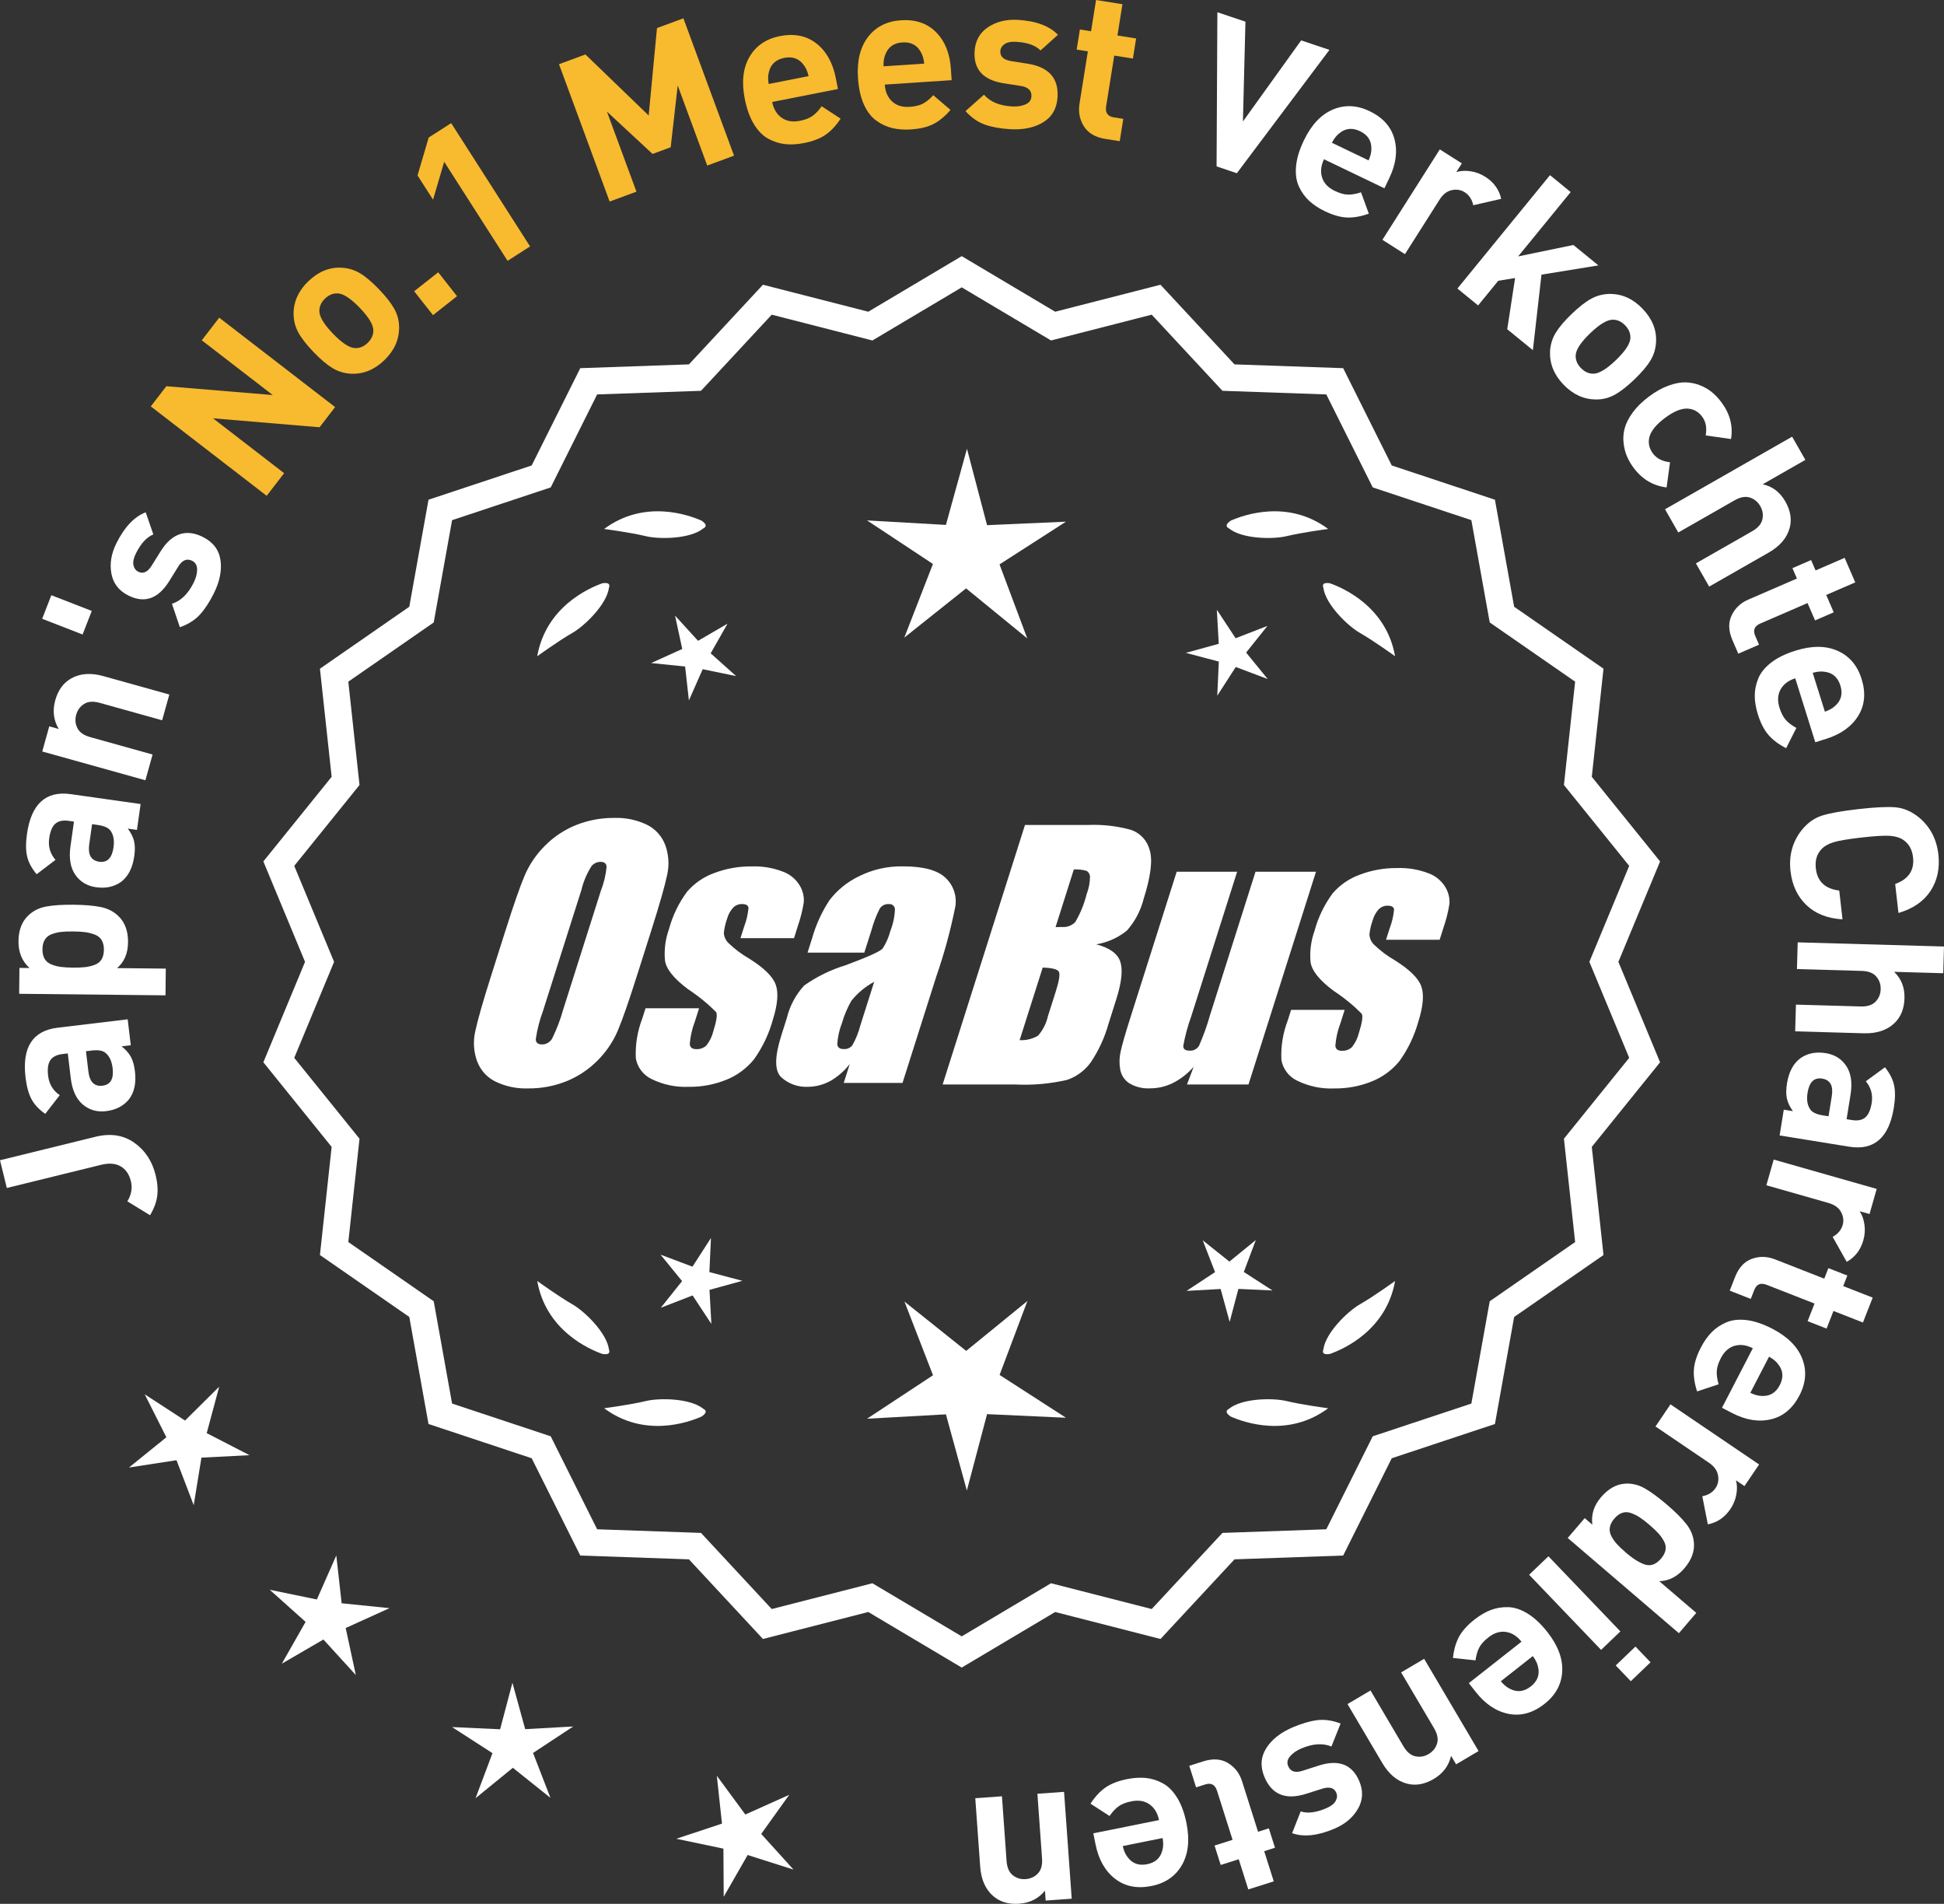
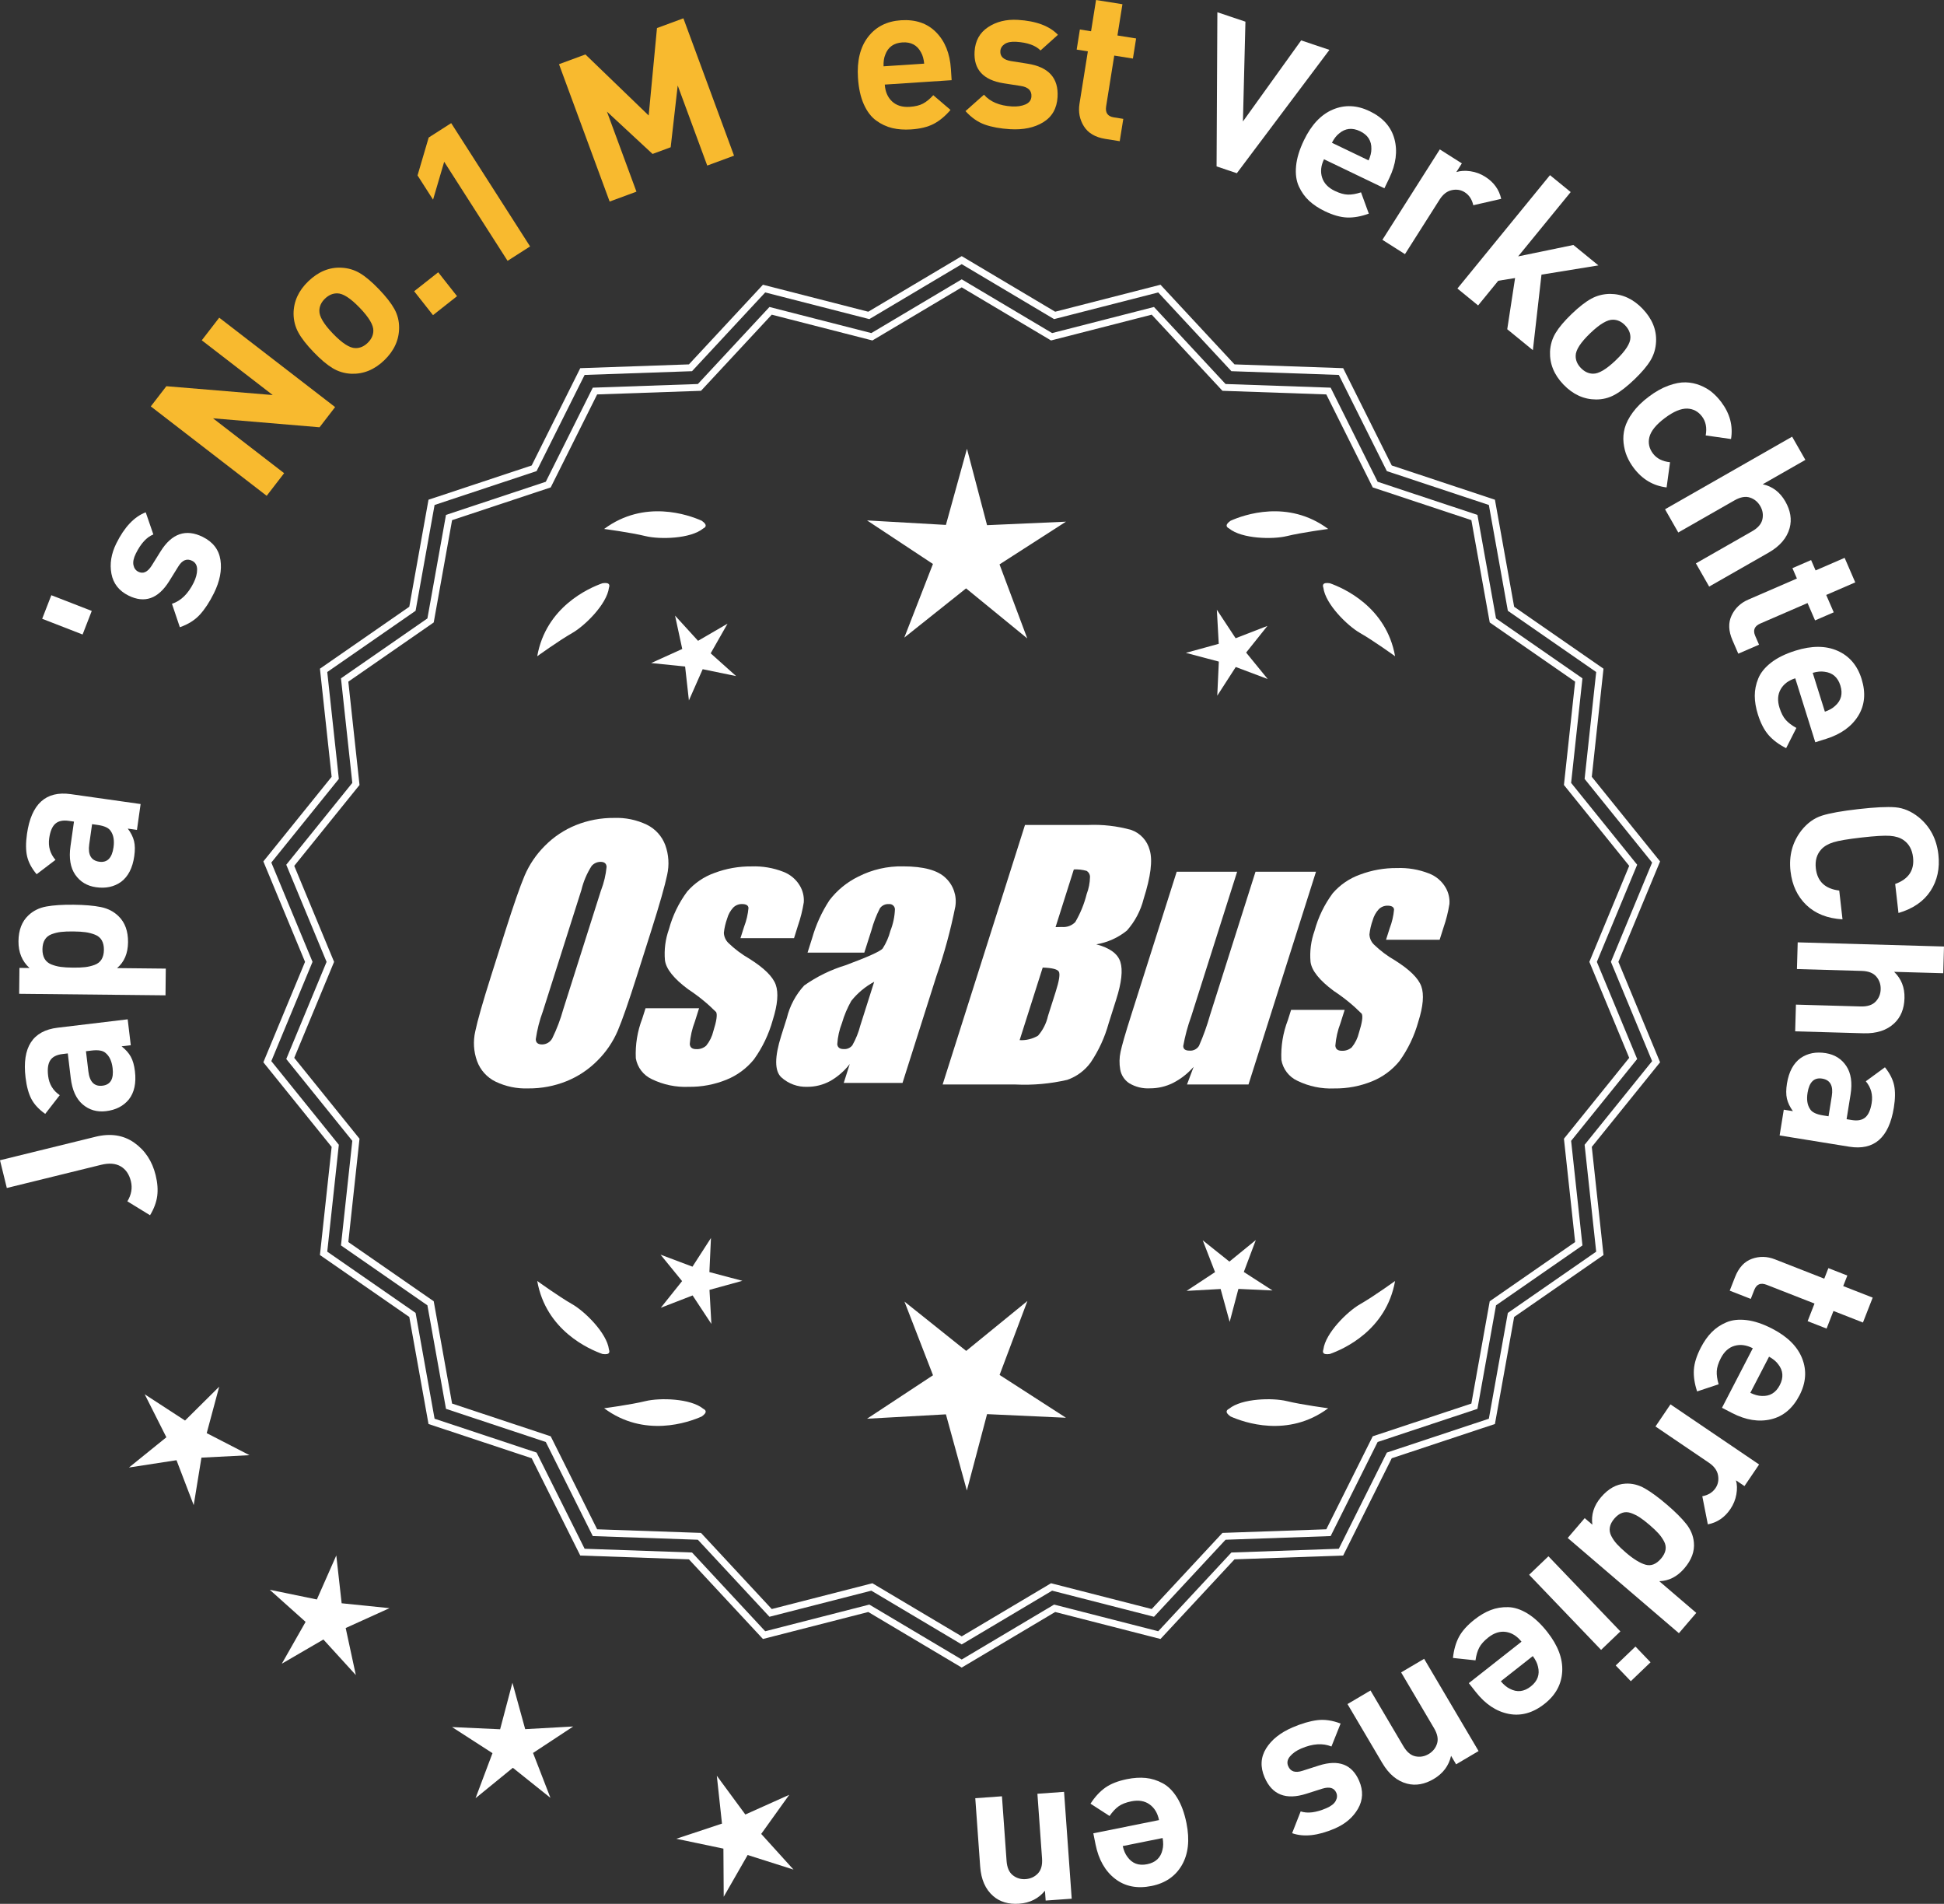
<svg xmlns="http://www.w3.org/2000/svg" id="Layer_2" data-name="Layer 2" viewBox="0 0 302.629 296.307">
  <rect x="0" y="0" width="302.629" height="296.307" fill="#333333" stroke="none" />
  <defs>
    <style>
      .cls-1 {
        fill: #f8ba2f;
      }

      .cls-2 {
        fill: #fff;
      }
    </style>
  </defs>
  <g id="Layer_1-2" data-name="Layer 1">
    <g>
      <g>
        <polygon class="cls-2" points="34.125 215.817 28.806 221.09 22.528 217.005 25.899 223.694 20.074 228.402 27.477 227.263 30.155 234.258 31.359 226.865 38.839 226.48 32.18 223.05 34.125 215.817" />
        <polygon class="cls-2" points="53.185 249.53 52.353 242.086 49.328 248.938 41.991 247.429 47.573 252.424 43.871 258.935 50.346 255.169 55.394 260.703 53.814 253.381 60.636 250.29 53.185 249.53" />
        <polygon class="cls-2" points="81.758 269.122 79.771 261.899 77.855 269.14 70.373 268.798 76.667 272.857 74.03 279.868 79.836 275.136 85.688 279.811 82.981 272.826 89.236 268.705 81.758 269.122" />
        <polygon class="cls-2" points="118.5 285.427 122.864 279.339 116.03 282.406 111.589 276.374 112.394 283.821 105.285 286.181 112.616 287.717 112.664 295.207 116.39 288.709 123.528 290.979 118.5 285.427" />
      </g>
      <g>
-         <path class="cls-2" d="M149.714,258.91l-14.465-8.599-16.302,4.175-11.457-12.326-16.818-.586-7.52-15.055-15.972-5.301-2.974-16.563-13.831-9.586,1.813-16.73-10.57-13.094,6.453-15.542-6.453-15.542,10.57-13.094-1.813-16.73,13.831-9.586,2.974-16.563,15.972-5.301,7.52-15.055,16.818-.586,11.457-12.326,16.302,4.175,14.465-8.599,14.465,8.599,16.302-4.175,11.457,12.326,16.818.586,7.52,15.055,15.972,5.301,2.974,16.563,13.831,9.586-1.813,16.73,10.57,13.094-6.453,15.542,6.453,15.542-10.57,13.094,1.813,16.73-13.831,9.586-2.974,16.563-15.972,5.301-7.52,15.055-16.818.586-11.457,12.326-16.302-4.175-14.465,8.599ZM135.726,246.991l13.988,8.315,13.988-8.315,15.764,4.038,11.079-11.92,16.263-.567,7.272-14.558,15.445-5.126,2.876-16.017,13.375-9.27-1.753-16.179,10.222-12.662-6.24-15.029,6.24-15.029-10.222-12.662,1.753-16.178-13.375-9.27-2.876-16.017-15.445-5.126-7.272-14.558-16.263-.567-11.079-11.92-15.764,4.038-13.988-8.316-13.988,8.316-15.764-4.038-11.079,11.92-16.263.567-7.272,14.558-15.445,5.126-2.876,16.017-13.375,9.27,1.753,16.178-10.222,12.662,6.24,15.029-6.24,15.029,10.222,12.662-1.753,16.179,13.375,9.27,2.876,16.017,15.445,5.126,7.272,14.558,16.263.567,11.079,11.92,15.764-4.038Z" />
        <path class="cls-2" d="M149.714,259.537l-14.548-8.649-16.396,4.2-11.522-12.396-16.915-.591-7.563-15.141-16.063-5.332-2.991-16.658-13.911-9.641,1.823-16.827-10.631-13.17,6.49-15.631-6.49-15.631,10.631-13.169-1.823-16.827,13.911-9.641,2.991-16.658,16.063-5.333,7.563-15.141,16.915-.59,11.522-12.396,16.396,4.2,14.548-8.649,14.548,8.649,16.396-4.2,11.522,12.396,16.915.59,7.563,15.142,16.063,5.332,2.991,16.658,13.911,9.641-1.823,16.827,10.631,13.169-6.49,15.631,6.49,15.631-10.631,13.17,1.823,16.827-13.911,9.641-2.991,16.658-16.063,5.332-7.563,15.141-16.915.591-11.522,12.396-16.396-4.2-14.548,8.649ZM135.332,249.733l14.382,8.55,14.382-8.55.217.055,15.992,4.097,11.391-12.256,16.722-.583,7.477-14.969,15.88-5.27,2.957-16.469,13.752-9.531-1.803-16.634,10.51-13.02-6.416-15.453,6.416-15.453-10.51-13.019,1.803-16.634-13.752-9.531-2.957-16.469-15.88-5.27-7.477-14.97-16.722-.582-11.391-12.256-16.209,4.151-14.382-8.55-14.382,8.55-.217-.055-15.992-4.097-11.392,12.256-16.721.582-7.477,14.969-15.88,5.271-2.957,16.469-13.751,9.531,1.803,16.634-10.51,13.019,6.416,15.453-6.416,15.453,10.51,13.02-1.803,16.634,13.751,9.531,2.957,16.469,15.88,5.27,7.477,14.969,16.721.583,11.392,12.256,16.209-4.151ZM149.714,255.934l-14.071-8.365-15.858,4.062-11.145-11.989-16.36-.571-7.315-14.644-15.536-5.157-2.893-16.112-13.455-9.324,1.764-16.275-10.282-12.737,6.277-15.118-6.277-15.118,10.282-12.737-1.764-16.275,13.455-9.324,2.893-16.111,15.536-5.157,7.315-14.645,16.36-.57,11.145-11.99,15.858,4.062,14.071-8.365,14.071,8.365,15.858-4.062,11.144,11.99,16.36.57,7.315,14.645,15.536,5.157,2.893,16.111,13.454,9.324-1.763,16.275,10.282,12.737-6.277,15.118,6.277,15.118-10.282,12.737,1.763,16.275-13.454,9.324-2.893,16.112-15.536,5.157-7.315,14.644-16.36.571-11.144,11.989-15.858-4.062-14.071,8.365ZM135.809,246.414l13.905,8.266,13.905-8.266.217.055,15.454,3.958,11.013-11.849,16.166-.563,7.229-14.472,15.354-5.095,2.859-15.923,13.295-9.215-1.743-16.082,10.161-12.587-6.203-14.94,6.203-14.94-10.161-12.587,1.743-16.082-13.295-9.215-2.859-15.922-15.354-5.095-7.229-14.473-16.166-.562-11.013-11.85-15.671,4.015-.192-.115-13.712-8.151-13.905,8.267-15.67-4.015-11.014,11.85-16.166.562-7.228,14.473-15.354,5.095-2.859,15.922-13.295,9.215,1.743,16.082-10.161,12.587,6.203,14.94-6.203,14.94,10.161,12.587-1.743,16.082,13.295,9.215,2.859,15.923,15.354,5.095,7.228,14.472,16.166.563,11.014,11.849,15.67-4.013Z" />
      </g>
      <g>
        <polygon class="cls-2" points="110.434 197.984 110.677 192.679 107.799 197.142 102.828 195.272 106.183 199.388 102.868 203.538 107.82 201.619 110.742 206.054 110.448 200.751 115.569 199.343 110.434 197.984" />
        <polygon class="cls-2" points="159.94 202.483 150.409 210.252 140.802 202.577 145.245 214.042 134.976 220.807 147.254 220.125 150.514 231.981 153.659 220.093 165.943 220.656 155.609 213.992 159.94 202.483" />
        <polygon class="cls-2" points="193.628 197.967 195.499 192.996 191.382 196.352 187.232 193.036 189.151 197.989 184.716 200.91 190.019 200.616 191.427 205.737 192.786 200.602 198.091 200.846 193.628 197.967" />
      </g>
      <g>
        <path class="cls-2" d="M191.328,219.26c-.197.099-.32.215-.359.348-.001.002-.003.003-.005.005.001 0.0.002.001.003.001-.063.227.115.505.606.846,2.043.909,8.925,3.375,15.191-1.283,0,0-4.07-.534-6.459-1.115-2.166-.527-6.98-.443-8.977,1.198Z" />
        <path class="cls-2" d="M205.992,210.527c0.0.002-0.0.004-0.0.007.001-0.0.002-.001.003-.001.11.208.43.288,1.022.199,2.109-.742,8.805-3.676,10.161-11.365,0,0-3.325,2.407-5.461,3.625-1.936,1.104-5.378,4.471-5.703,7.036-.075.207-.085.376-.022.5Z" />
      </g>
      <g>
        <path class="cls-2" d="M109.482,219.26c.197.099.32.215.359.348.001.002.003.003.005.005-.001 0-.002.001-.003.001.063.227-.115.505-.606.846-2.043.909-8.925,3.375-15.191-1.283,0,0,4.07-.534,6.459-1.115,2.166-.527,6.98-.443,8.977,1.198Z" />
        <path class="cls-2" d="M94.818,210.527c-0.0.002 0.0.004 0.0.007-.001-0-.002-.001-.003-.001-.11.208-.43.288-1.022.199-2.109-.742-8.805-3.676-10.161-11.365,0,0,3.325,2.407,5.461,3.625,1.936,1.104,5.378,4.471,5.703,7.036.075.207.085.376.022.5Z" />
      </g>
      <g>
        <path class="cls-2" d="M109.482,82.244c.197-.099.32-.215.359-.348.001-.002.003-.003.005-.005-.001-0-.002-.001-.003-.001.063-.227-.115-.505-.606-.846-2.043-.909-8.925-3.375-15.191,1.283,0,0,4.07.534,6.459,1.115,2.166.527,6.98.443,8.977-1.198Z" />
        <path class="cls-2" d="M94.818,90.978c-0-.002 0-.004 0-.007-.001 0-.002.001-.003.001-.11-.208-.43-.288-1.022-.199-2.109.742-8.805,3.676-10.161,11.365,0,0,3.325-2.407,5.461-3.625,1.936-1.104,5.378-4.471,5.703-7.036.075-.207.085-.376.022-.5Z" />
      </g>
      <g>
        <path class="cls-2" d="M191.328,82.244c-.197-.099-.32-.215-.359-.348-.001-.002-.003-.003-.005-.005.001-0.0.002-.001.003-.001-.063-.227.115-.505.606-.846,2.043-.909,8.925-3.375,15.191,1.283,0,0-4.07.534-6.459,1.115-2.166.527-6.98.443-8.977-1.198Z" />
        <path class="cls-2" d="M205.992,90.978c0-.002-0-.004-0-.007.001 0.0.002.001.003.001.11-.208.43-.288,1.022-.199,2.109.742,8.805,3.676,10.161,11.365,0,0-3.325-2.407-5.461-3.625-1.936-1.104-5.378-4.471-5.703-7.036-.075-.207-.085-.376-.022-.5Z" />
      </g>
      <g id="Group_4" data-name="Group 4">
        <g id="Group_1" data-name="Group 1">
          <path id="Path_1" data-name="Path 1" class="cls-2" d="M99.172,151.804c-1.287,4.058-2.289,6.932-3.006,8.623-.743,1.73-1.811,3.301-3.145,4.628-1.374,1.392-3.018,2.488-4.831,3.221-1.89.759-3.911,1.14-5.947,1.123-1.762.067-3.514-.296-5.104-1.059-1.333-.652-2.362-1.794-2.872-3.188-.534-1.48-.633-3.081-.285-4.615.343-1.661,1.174-4.572,2.493-8.734l2.193-6.911c1.287-4.058,2.289-6.932,3.006-8.623.743-1.73,1.811-3.301,3.145-4.628,1.374-1.392,3.018-2.488,4.831-3.221,1.89-.757,3.911-1.138,5.947-1.12,1.762-.067,3.514.296,5.104,1.059,1.332.654,2.36,1.796,2.872,3.189.534,1.48.633,3.082.285,4.616-.343,1.661-1.173,4.571-2.492,8.731l-2.194,6.909ZM93.581,138.53c.442-1.159.728-2.373.849-3.608-.025-.526-.342-.786-.951-.786-.528.006-1.028.236-1.375.634-.738,1.153-1.278,2.422-1.598,3.754l-5.99,18.863c-.521,1.405-.892,2.861-1.11,4.343,0,.552.337.824.98.824.663-.002,1.272-.367,1.586-.951.708-1.449,1.281-2.96,1.712-4.514l5.891-18.565.005.005Z" />
          <path id="Path_2" data-name="Path 2" class="cls-2" d="M123.608,146.011h-8.337l.571-1.795c.36-.932.588-1.91.678-2.904-.032-.406-.374-.609-1.027-.609-.511-.005-1.002.199-1.36.563-.44.48-.76,1.059-.932,1.687-.261.721-.434,1.471-.516,2.234.027.588.273,1.145.692,1.559.987.957,2.09,1.787,3.283,2.47,2.283,1.433,3.65,2.78,4.102,4.039.45,1.262.298,3.1-.469,5.516-.606,2.188-1.593,4.253-2.916,6.099-1.134,1.403-2.607,2.494-4.28,3.17-1.866.76-3.866,1.137-5.881,1.11-1.989.089-3.969-.323-5.758-1.198-1.308-.611-2.234-1.824-2.479-3.246-.096-2.11.247-4.217,1.008-6.188l.507-1.598h8.334l-.665,2.097c-.426,1.113-.691,2.281-.786,3.469.038.533.375.799.995.799.573.035,1.136-.159,1.566-.539.535-.66.914-1.431,1.11-2.258.501-1.579.646-2.568.436-2.968-1.324-1.328-2.782-2.516-4.35-3.545-2.238-1.661-3.445-3.17-3.62-4.527-.144-1.635.068-3.281.622-4.825.569-2.111,1.53-4.096,2.831-5.852,1.142-1.318,2.605-2.319,4.247-2.904,1.841-.694,3.795-1.04,5.763-1.02,1.695-.065,3.385.22,4.965.837,1.093.416,2.01,1.195,2.597,2.206.446.77.652,1.655.589,2.543-.197,1.246-.505,2.473-.919,3.665l-.603,1.927v-.013Z" />
          <path id="Path_3" data-name="Path 3" class="cls-2" d="M134.546,148.263h-8.832l.704-2.219c.594-2.102,1.506-4.101,2.703-5.929,1.19-1.558,2.727-2.818,4.489-3.678,2.159-1.102,4.557-1.651,6.981-1.598,3.183,0,5.391.602,6.626,1.807,1.207,1.138,1.77,2.801,1.503,4.439-.732,3.678-1.717,7.301-2.948,10.842l-5.275,16.619h-9.151l.939-2.948c-.833,1.085-1.877,1.991-3.069,2.663-1.084.587-2.299.892-3.532.888-1.495.057-2.952-.476-4.058-1.483-1.059-.989-1.059-3.155,0-6.499l.863-2.723c.457-1.89,1.387-3.633,2.701-5.066,1.961-1.384,4.13-2.445,6.425-3.145,3.5-1.3,5.432-2.171,5.795-2.614.543-.846.947-1.772,1.198-2.745.429-1.076.669-2.218.71-3.376-.029-.466-.43-.82-.895-.792-.018.001-.037.003-.055.005-.549-.041-1.079.21-1.395.66-.559,1.094-1.001,2.244-1.319,3.43l-1.105,3.462ZM136.09,152.802c-1.375.739-2.587,1.749-3.563,2.968-.617,1.087-1.105,2.242-1.452,3.442-.417,1.06-.665,2.179-.735,3.316.057.494.387.748,1.008.748.515.039,1.016-.18,1.337-.584.548-.968.966-2.005,1.243-3.082l2.162-6.809Z" />
        </g>
        <g id="Group_3" data-name="Group 3">
          <path id="Path_7" data-name="Path 7" class="cls-2" d="M159.554,128.397h9.778c2.286-.102,4.574.159,6.778.773,1.417.502,2.491,1.676,2.866,3.132.482,1.573.169,4.102-.939,7.589-.458,1.832-1.352,3.527-2.606,4.939-1.376,1.117-3.019,1.855-4.768,2.143,2.092.552,3.341,1.458,3.747,2.732s.191,3.227-.647,5.852l-1.186,3.747c-.599,2.16-1.543,4.209-2.797,6.068-.911,1.247-2.181,2.187-3.64,2.694-2.64.61-5.352.853-8.059.723h-11.338l12.82-40.394h-.012ZM162.324,150.581l-3.594,11.305c1.003.055,2-.187,2.866-.697.763-.878,1.295-1.933,1.548-3.069l1.198-3.766c.552-1.731.712-2.779.481-3.145-.229-.368-1.059-.571-2.505-.622l.005-.007ZM167.168,135.313l-2.847,8.985c.425-.019.755-.025.989-.025.773.074,1.538-.207,2.08-.762.796-1.36,1.394-2.827,1.775-4.356.325-.849.501-1.747.519-2.656.007-.396-.201-.766-.545-.964-.638-.177-1.299-.25-1.96-.218l-.012-.003Z" />
          <path id="Path_8" data-name="Path 8" class="cls-2" d="M204.863,135.683l-10.506,33.107h-9.574l1.034-2.752c-.9,1.034-1.989,1.886-3.208,2.511-1.107.552-2.327.839-3.563.837-1.145.071-2.284-.208-3.267-.799-.732-.487-1.233-1.252-1.389-2.118-.163-.914-.146-1.851.051-2.759.197-.957.742-2.86,1.649-5.7l7.089-22.332h9.409l-7.152,22.528c-.542,1.492-.956,3.028-1.236,4.59,0,.481.317.723.97.723.596.053,1.171-.237,1.483-.748.687-1.562,1.264-3.17,1.725-4.812l7.07-22.28h9.409l.005.004Z" />
          <path id="Path_9" data-name="Path 9" class="cls-2" d="M224.105,146.265h-8.338l.571-1.795c.36-.932.588-1.91.678-2.904-.032-.406-.374-.609-1.027-.609-.511-.004-1.001.199-1.359.563-.44.48-.76,1.059-.932,1.687-.26.721-.432,1.47-.514,2.231.027.588.273,1.145.692,1.559.986.958,2.089,1.788,3.281,2.472,2.283,1.433,3.65,2.78,4.102,4.039.45,1.262.298,3.1-.469,5.516-.606,2.188-1.593,4.253-2.916,6.099-1.134,1.403-2.607,2.494-4.28,3.17-1.866.76-3.866,1.137-5.881,1.11-1.989.089-3.969-.323-5.758-1.198-1.308-.611-2.234-1.824-2.479-3.246-.096-2.11.247-4.217,1.008-6.188l.507-1.598h8.338l-.665,2.099c-.426,1.113-.691,2.281-.786,3.469.038.533.375.799.995.799.573.035,1.136-.159,1.566-.539.535-.66.914-1.431,1.11-2.258.501-1.579.646-2.568.436-2.968-1.324-1.328-2.782-2.516-4.35-3.545-2.238-1.661-3.445-3.17-3.62-4.527-.144-1.635.068-3.281.622-4.825.569-2.111,1.53-4.096,2.831-5.852,1.142-1.318,2.605-2.319,4.247-2.904,1.841-.694,3.795-1.04,5.763-1.02,1.695-.065,3.385.22,4.965.837,1.096.414,2.016,1.194,2.606,2.206.446.77.652,1.655.589,2.543-.197,1.246-.505,2.473-.919,3.665l-.609,1.921-.007-.009Z" />
        </g>
      </g>
      <g>
        <path class="cls-2" d="M14.854,176.926c2.341-.576,4.355-.269,6.042.92,1.688,1.189,2.797,2.871,3.332,5.047.295,1.201.376,2.291.244,3.269-.134.978-.506,1.969-1.115,2.976l-3.529-2.164c.625-1.032.808-2.077.547-3.133-.264-1.077-.794-1.849-1.589-2.312-.795-.464-1.813-.543-3.057-.237l-14.668,3.604-1.062-4.318,14.854-3.65Z" />
        <path class="cls-2" d="M19.877,158.644l.483,4.035-1.43.171c.64.504,1.118,1.043,1.434,1.617.316.574.53,1.328.642,2.26.22,1.843-.098,3.311-.956,4.4-.843,1.025-2.028,1.629-3.554,1.812-1.397.167-2.605-.182-3.622-1.049-1.017-.866-1.637-2.231-1.86-4.096l-.46-3.845-.826.099c-.91.109-1.544.433-1.898.969-.355.537-.468,1.345-.337,2.426.153,1.292.757,2.294,1.809,3.006l-2.261,2.913c-.985-.698-1.702-1.467-2.146-2.305-.444-.839-.749-1.957-.917-3.354-.563-4.703,1.104-7.287,5.002-7.754l10.897-1.305ZM14.271,163.504l-.889.107.376,3.145c.195,1.632.928,2.371,2.199,2.219,1.25-.149,1.774-1.061,1.575-2.734-.131-1.08-.493-1.864-1.087-2.352-.412-.381-1.137-.509-2.175-.385Z" />
        <path class="cls-2" d="M11.448,140.809c1.729.018,3.145.14,4.253.364,1.105.225,2.03.704,2.768,1.437.993.971,1.48,2.32,1.463,4.048-.019,1.728-.587,3.065-1.707,4.015l7.584.079-.044,4.159-22.782-.238.042-4.031,1.568.017c-1.163-1.058-1.734-2.451-1.717-4.179s.535-3.066,1.547-4.016c.754-.717,1.688-1.178,2.798-1.379,1.112-.201,2.521-.294,4.228-.275ZM13.309,145.084c-.501-.069-1.136-.108-1.904-.116-.768-.008-1.402.018-1.904.076s-.988.177-1.461.353c-.47.177-.824.461-1.063.854s-.361.887-.368,1.483c-.007.598.106,1.095.337,1.492.229.397.58.688,1.046.875.468.187.953.313,1.453.383s1.134.108,1.902.116c.768.008,1.402-.018,1.904-.076s.994-.176,1.477-.353c.481-.176.843-.46,1.08-.853.24-.393.362-.887.368-1.484.007-.598-.106-1.094-.336-1.492-.23-.396-.585-.688-1.062-.875-.479-.186-.968-.313-1.468-.383Z" />
        <path class="cls-2" d="M21.89,125.139l-.57,4.024-1.426-.202c.489.65.813,1.295.97,1.931.158.637.172,1.42.039,2.349-.259,1.838-.944,3.174-2.054,4.008-1.08.773-2.379,1.053-3.9.837-1.394-.197-2.471-.846-3.231-1.944-.759-1.099-1.008-2.577-.745-4.437l.544-3.834-.823-.116c-.908-.129-1.603.021-2.084.448-.48.428-.797,1.18-.949,2.257-.183,1.288.143,2.412.977,3.37l-2.936,2.234c-.773-.928-1.267-1.854-1.48-2.779-.213-.924-.222-2.083-.024-3.478.665-4.689,2.941-6.759,6.827-6.208l10.867,1.54ZM15.224,128.396l-.889-.126-.444,3.137c-.229,1.627.289,2.53,1.556,2.709,1.246.178,1.988-.569,2.225-2.238.151-1.076.003-1.927-.447-2.551-.299-.474-.966-.783-2-.931Z" />
-         <path class="cls-2" d="M26.361,108.095l-1.12,4.007-9.708-2.71c-1.006-.281-1.819-.226-2.438.166-.619.393-1.028.948-1.229,1.667-.207.739-.147,1.438.179,2.094.327.656.994,1.124,2,1.405l9.708,2.71-1.117,4.007-16.059-4.482,1.093-3.914,1.479.413c-.817-1.358-.999-2.849-.546-4.472.441-1.582,1.268-2.714,2.476-3.396,1.395-.785,3.065-.905,5.018-.36l10.265,2.865Z" />
        <path class="cls-2" d="M14.284,95.084l-1.426,3.668-6.293-2.445,1.426-3.669,6.293,2.446Z" />
        <path class="cls-2" d="M31.571,83.568c1.586.787,2.502,1.979,2.745,3.576.244,1.598-.094,3.322-1.012,5.177-.683,1.376-1.413,2.49-2.192,3.342-.78.852-1.817,1.504-3.114,1.957l-1.229-3.646c1.393-.453,2.519-1.549,3.38-3.288.36-.727.54-1.412.537-2.056-.003-.645-.262-1.094-.777-1.35-.821-.407-1.541-.109-2.157.895l-1.424,2.295c-1.708,2.725-3.813,3.467-6.318,2.226-1.49-.739-2.379-1.876-2.666-3.411-.286-1.535-.031-3.105.764-4.711,1.261-2.542,2.786-4.155,4.577-4.839l1.186,3.445c-1.038.413-1.946,1.404-2.724,2.972-.35.707-.474,1.307-.372,1.797.102.491.354.836.755,1.035.745.369,1.431.066,2.058-.909l1.396-2.237c1.754-2.82,3.951-3.576,6.589-2.27Z" />
        <path class="cls-1" d="M52.168,63.357l-2.423,3.143-16.585-1.396,11.072,8.541-2.716,3.522-18.041-13.916,2.424-3.142,16.559,1.376-11.047-8.521,2.716-3.521,18.041,13.915Z" />
        <path class="cls-1" d="M58.99,45.016c1.11,1.152,1.911,2.18,2.407,3.079.495.9.741,1.87.735,2.911-.006,1.901-.779,3.591-2.316,5.07-1.522,1.464-3.232,2.162-5.133,2.095-1.056-.051-2.023-.341-2.902-.871-.881-.53-1.867-1.364-2.961-2.502-1.095-1.138-1.886-2.152-2.373-3.045-.489-.892-.738-1.866-.747-2.923.006-1.9.771-3.584,2.294-5.048,1.567-1.508,3.286-2.214,5.155-2.117,1.055.051,2.019.338,2.892.86.872.522,1.856,1.353,2.949,2.49ZM55.993,47.898c-1.435-1.49-2.597-2.237-3.486-2.24-.694-.013-1.334.261-1.918.823-.569.547-.86,1.168-.874,1.861-.031.89.669,2.08,2.104,3.571,1.449,1.507,2.618,2.262,3.509,2.264.694.014,1.325-.253,1.895-.801.584-.562.883-1.189.896-1.884.032-.889-.676-2.087-2.125-3.595Z" />
        <path class="cls-1" d="M71.15,46.096l-3.744,2.953-2.932-3.719,3.743-2.953,2.933,3.719Z" />
        <path class="cls-1" d="M82.52,38.354l-3.505,2.242-9.866-15.417-1.734,5.897-2.415-3.773,1.735-5.897,3.504-2.242,12.281,19.19Z" />
        <path class="cls-1" d="M114.271,24.228l-4.173,1.539-4.596-12.46-1.094,9.612-2.822,1.041-7.103-6.59,4.595,12.46-4.173,1.539-7.883-21.377,4.112-1.518,9.848,9.5,1.292-13.607,4.112-1.517,7.884,21.377Z" />
-         <path class="cls-1" d="M130.446,13.854l-10.235,2.014c.213,1.089.7,1.906,1.46,2.452.761.547,1.705.709,2.835.486.837-.165,1.5-.42,1.985-.766.486-.346.96-.847,1.417-1.502l2.956,1.93c-.703,1.073-1.479,1.905-2.33,2.497-.852.591-1.979,1.025-3.38,1.301-1.047.206-2.02.261-2.919.166s-1.775-.373-2.628-.836c-.852-.463-1.598-1.219-2.239-2.267-.641-1.048-1.117-2.367-1.431-3.958-.515-2.616-.268-4.79.74-6.521,1.006-1.73,2.588-2.809,4.744-3.232,2.24-.441,4.131-.058,5.673,1.15s2.546,2.994,3.012,5.359l.34,1.727ZM125.877,11.85c-.161-.707-.402-1.269-.723-1.684-.725-1.031-1.747-1.418-3.065-1.158s-2.117,1.004-2.398,2.233c-.14.506-.15,1.116-.03,1.832l6.217-1.224Z" />
        <path class="cls-1" d="M148.145,12.48l-10.408.684c.072,1.106.45,1.98,1.133,2.619.684.64,1.601.921,2.75.846.851-.057,1.54-.225,2.067-.505.526-.28,1.06-.716,1.599-1.308l2.684,2.293c-.835.975-1.712,1.7-2.631,2.178-.922.477-2.094.763-3.521.856-1.063.069-2.035-.001-2.916-.21-.88-.209-1.712-.598-2.497-1.167-.786-.567-1.43-1.413-1.932-2.534-.501-1.122-.804-2.491-.909-4.109-.176-2.661.348-4.785,1.569-6.373,1.222-1.587,2.927-2.453,5.121-2.597,2.277-.149,4.104.474,5.477,1.869,1.376,1.396,2.141,3.296,2.299,5.701l.115,1.757ZM143.871,9.906c-.069-.722-.236-1.31-.501-1.763-.586-1.116-1.549-1.63-2.891-1.542s-2.229.724-2.664,1.907c-.204.483-.293,1.088-.267,1.813l6.322-.416Z" />
        <path class="cls-1" d="M164.634,15.096c-.105,1.768-.846,3.075-2.221,3.924-1.375.848-3.096,1.21-5.161,1.088-1.533-.091-2.844-.329-3.933-.714s-2.095-1.086-3.017-2.102l2.876-2.555c.96,1.104,2.409,1.714,4.347,1.828.809.048,1.511-.055,2.102-.308.593-.254.906-.668.939-1.243.054-.915-.502-1.461-1.666-1.638l-2.668-.414c-3.176-.509-4.681-2.157-4.516-4.947.1-1.662.798-2.924,2.1-3.787s2.847-1.242,4.636-1.136c2.832.168,4.913.943,6.241,2.325l-2.709,2.436c-.785-.794-2.054-1.243-3.799-1.347-.788-.046-1.389.073-1.801.358s-.631.651-.657,1.099c-.05.831.497,1.344,1.64,1.54l2.604.41c3.281.516,4.836,2.242,4.662,5.182Z" />
        <path class="cls-1" d="M174.312,21.975l-2.243-.357c-1.56-.249-2.671-.901-3.334-1.958-.663-1.056-.892-2.227-.687-3.512l1.302-8.153-1.739-.277.499-3.128,1.739.277.776-4.866,4.108.655-.777,4.866,2.907.465-.499,3.128-2.906-.464-1.262,7.899c-.158.991.237,1.562,1.185,1.713l1.486.236-.556,3.476Z" />
        <path class="cls-2" d="M206.955,7.765l-14.412,19.194-3.154-1.06.124-23.992,4.368,1.467-.389,15.532,9.064-12.619,4.398,1.478Z" />
        <path class="cls-2" d="M215.514,29.304l-9.403-4.518c-.48,1-.58,1.946-.298,2.839.281.893.94,1.588,1.979,2.087.77.37,1.452.562,2.049.576.598.015,1.274-.104,2.034-.354l1.212,3.316c-1.206.438-2.326.64-3.361.604-1.036-.036-2.199-.363-3.486-.982-.962-.462-1.774-1-2.438-1.614s-1.197-1.362-1.603-2.243c-.405-.882-.551-1.934-.436-3.156.113-1.224.521-2.565,1.224-4.027,1.155-2.403,2.653-3.997,4.498-4.779,1.844-.783,3.756-.699,5.736.252,2.057.989,3.342,2.429,3.853,4.319.512,1.892.246,3.923-.798,6.096l-.762,1.586ZM213.056,24.963c.293-.662.437-1.256.43-1.781.037-1.26-.551-2.182-1.762-2.763-1.212-.582-2.297-.465-3.258.352-.415.321-.789.805-1.122,1.449l5.712,2.743Z" />
        <path class="cls-2" d="M233.696,30.949l-4.345.993c-.204-.913-.648-1.587-1.333-2.021-.594-.378-1.265-.487-2.01-.328-.744.158-1.381.652-1.906,1.48l-5.386,8.482-3.512-2.23,8.937-14.074,3.431,2.179-.858,1.351c.635-.203,1.363-.246,2.186-.129.822.118,1.594.405,2.314.863,1.333.846,2.16,1.99,2.482,3.434Z" />
        <path class="cls-2" d="M238.628,54.501l-3.991-3.259,1.221-7.969-2.618.423-3.138,3.842-3.221-2.632,14.411-17.646,3.223,2.631-8.179,10.013,8.599-1.776,3.893,3.178-8.86,1.439-1.339,11.756Z" />
        <path class="cls-2" d="M254.451,59.035c-1.155,1.109-2.181,1.91-3.082,2.405-.899.495-1.87.739-2.911.734-1.9-.009-3.589-.782-5.067-2.319-1.463-1.523-2.162-3.234-2.094-5.135.053-1.055.343-2.022.874-2.902.53-.879,1.364-1.865,2.503-2.959s2.153-1.885,3.047-2.372c.892-.487,1.866-.736,2.923-.745,1.899.008,3.583.773,5.047,2.297,1.507,1.568,2.211,3.288,2.113,5.157-.051,1.055-.338,2.019-.86,2.891-.523.872-1.354,1.855-2.492,2.948ZM251.569,56.035c1.491-1.433,2.238-2.595,2.242-3.485.014-.693-.26-1.333-.822-1.917-.547-.569-1.167-.861-1.86-.875-.89-.033-2.081.668-3.572,2.102-1.508,1.448-2.264,2.617-2.266,3.508-.016.693.251,1.324.799,1.895.562.584,1.189.883,1.883.897.891.032,2.088-.675,3.597-2.124Z" />
        <path class="cls-2" d="M259.445,75.862c-2.083-.25-3.79-1.263-5.123-3.036-.423-.562-.769-1.157-1.038-1.781-.27-.625-.447-1.324-.536-2.099-.088-.774-.027-1.547.181-2.317.209-.771.626-1.584,1.249-2.439.626-.855,1.457-1.674,2.499-2.456,1.04-.781,2.058-1.353,3.055-1.714.995-.361,1.889-.532,2.678-.511.789.021,1.548.178,2.276.472.726.294,1.349.66,1.865,1.1.517.438.986.939,1.409,1.503,1.346,1.791,1.85,3.706,1.515,5.746l-3.943-.561c.213-1.174.024-2.152-.565-2.938-.589-.784-1.353-1.197-2.291-1.239-.986-.034-2.153.456-3.5,1.468-1.365,1.025-2.169,2.016-2.411,2.972-.222.913-.037,1.762.553,2.547.59.784,1.478,1.238,2.663,1.361l-.534,3.923Z" />
        <path class="cls-2" d="M266.071,91.294l-2.063-3.612,8.754-4.999c.906-.519,1.438-1.135,1.596-1.851.157-.717.05-1.398-.32-2.047-.382-.667-.921-1.114-1.616-1.344-.695-.229-1.498-.084-2.405.434l-8.753,5-2.062-3.613,19.785-11.299,2.062,3.612-6.641,3.793c1.519.336,2.69,1.228,3.517,2.672.814,1.427,1.038,2.81.674,4.147-.423,1.543-1.512,2.816-3.272,3.822l-9.253,5.284Z" />
        <path class="cls-2" d="M270.605,101.737l-.902-2.085c-.629-1.448-.674-2.736-.14-3.862.535-1.127,1.399-1.949,2.594-2.467l7.575-3.282-.699-1.614,2.906-1.26.7,1.615,4.521-1.959,1.653,3.817-4.521,1.959,1.171,2.701-2.907,1.259-1.17-2.701-7.342,3.181c-.92.398-1.188,1.038-.808,1.919l.599,1.38-3.23,1.399Z" />
        <path class="cls-2" d="M282.592,115.524l-3.119-9.954c-1.059.331-1.816.904-2.277,1.719-.46.815-.518,1.772-.173,2.872.255.813.581,1.444.978,1.89s.945.86,1.646,1.244l-1.594,3.149c-1.145-.581-2.057-1.263-2.737-2.044s-1.235-1.854-1.662-3.218c-.318-1.019-.48-1.979-.484-2.883-.004-.904.179-1.806.545-2.703.367-.897,1.036-1.722,2.008-2.474.973-.752,2.231-1.369,3.778-1.854,2.545-.798,4.732-.791,6.563.022,1.83.812,3.074,2.267,3.731,4.364.683,2.178.507,4.1-.524,5.764-1.033,1.665-2.698,2.857-4.999,3.578l-1.68.526ZM284.085,110.765c.686-.237,1.218-.538,1.596-.902.946-.833,1.218-1.891.816-3.173-.401-1.283-1.229-1.996-2.48-2.141-.52-.084-1.128-.027-1.826.17l1.895,6.046Z" />
        <path class="cls-2" d="M286.831,143.085c-2.355-.141-4.233-.884-5.631-2.228s-2.22-3.098-2.465-5.26c-.274-2.416.291-4.53,1.695-6.344.92-1.156,1.987-1.927,3.2-2.311,1.212-.385,3.101-.723,5.665-1.014s4.48-.386,5.749-.283c1.267.104,2.479.615,3.636,1.536,1.774,1.452,2.8,3.386,3.074,5.803.245,2.162-.163,4.055-1.223,5.678-1.062,1.623-2.726,2.768-4.989,3.433l-.513-4.515c2.083-.752,3.011-2.135,2.782-4.148-.137-1.208-.637-2.107-1.498-2.696-.535-.369-1.23-.585-2.085-.648-.857-.064-2.333.022-4.432.261s-3.558.484-4.377.738c-.819.255-1.448.621-1.888,1.101-.707.767-.992,1.755-.855,2.963.231,2.035,1.446,3.186,3.645,3.451l.509,4.483Z" />
        <path class="cls-2" d="M279.46,160.515l.119-4.158,10.075.286c1.046.03,1.819-.22,2.327-.75.505-.529.77-1.168.79-1.914.022-.768-.204-1.431-.68-1.988-.475-.558-1.235-.852-2.279-.881l-10.076-.287.118-4.158,22.774.647-.117,4.158-7.646-.217c1.122,1.077,1.66,2.448,1.612,4.111-.047,1.642-.574,2.939-1.583,3.893-1.163,1.098-2.757,1.618-4.782,1.561l-10.652-.303Z" />
        <path class="cls-2" d="M277.04,176.72l.647-4.012,1.422.229c-.478-.66-.788-1.311-.934-1.949-.144-.64-.142-1.423.007-2.35.296-1.832,1.007-3.154,2.134-3.967,1.094-.752,2.398-1.006,3.914-.761,1.391.225,2.454.894,3.192,2.007.739,1.113.958,2.597.659,4.45l-.617,3.822.821.133c.905.146,1.604.011,2.091-.407.49-.419.821-1.164.994-2.238.208-1.285-.096-2.414-.911-3.389l2.978-2.178c.756.943,1.23,1.879,1.426,2.809.196.928.182,2.087-.042,3.477-.757,4.676-3.071,6.7-6.946,6.074l-10.835-1.751ZM283.769,173.594l.885.143.505-3.127c.262-1.622-.238-2.535-1.502-2.739-1.244-.2-1.999.53-2.267,2.194-.174,1.074-.041,1.927.396,2.561.289.479.95.802,1.982.969Z" />
-         <path class="cls-2" d="M287.484,196.39l-2.187-3.884c.817-.455,1.337-1.072,1.559-1.852.193-.677.107-1.351-.256-2.02-.364-.67-1.018-1.139-1.962-1.408l-9.662-2.754,1.14-4,16.034,4.569-1.114,3.908-1.538-.438c.374.551.622,1.237.743,2.059.121.822.064,1.644-.17,2.465-.433,1.518-1.295,2.636-2.587,3.354Z" />
        <path class="cls-2" d="M269.271,200.875l.829-2.116c.575-1.47,1.449-2.417,2.623-2.839,1.173-.423,2.366-.396,3.578.077l7.688,3.01.642-1.639,2.95,1.155-.643,1.639,4.59,1.796-1.517,3.874-4.588-1.797-1.074,2.742-2.95-1.155,1.073-2.741-7.449-2.916c-.935-.365-1.575-.102-1.925.792l-.55,1.401-3.277-1.283Z" />
        <path class="cls-2" d="M268.067,219.105l4.799-9.264c-.985-.51-1.929-.638-2.829-.384s-1.615.894-2.146,1.916c-.392.758-.604,1.435-.637,2.03-.033.596.065,1.277.292,2.044l-3.351,1.111c-.402-1.218-.569-2.344-.503-3.378.068-1.034.431-2.186,1.088-3.455.49-.947,1.053-1.743,1.687-2.388s1.397-1.156,2.291-1.534c.892-.379,1.948-.492,3.167-.342,1.22.151,2.55.6,3.988,1.346,2.368,1.227,3.915,2.772,4.643,4.639s.586,3.775-.425,5.727c-1.05,2.026-2.527,3.268-4.433,3.722s-3.928.128-6.068-.98l-1.563-.81ZM272.479,216.778c.655.313,1.244.476,1.769.483,1.259.074,2.197-.484,2.815-1.678s.533-2.282-.255-3.267c-.309-.425-.779-.813-1.414-1.165l-2.915,5.626Z" />
        <path class="cls-2" d="M265.864,237.247l-.862-4.374c.919-.176,1.605-.6,2.061-1.271.395-.582.524-1.249.389-1.998-.136-.75-.61-1.4-1.422-1.95l-8.316-5.64,2.334-3.443,13.799,9.357-2.28,3.363-1.325-.897c.186.641.205,1.369.063,2.188-.143.818-.453,1.581-.933,2.287-.885,1.307-2.056,2.1-3.507,2.378Z" />
        <path class="cls-2" d="M244.053,239.366l2.644-3.087,1.191,1.02c-.212-1.557.237-2.983,1.349-4.279,1.138-1.329,2.398-2.032,3.785-2.109,1.04-.064,2.049.183,3.03.742.98.56,2.128,1.401,3.44,2.525,1.296,1.11,2.296,2.106,3,2.99.705.884,1.104,1.844,1.199,2.881.137,1.381-.357,2.729-1.48,4.041-1.11,1.296-2.413,1.963-3.907,2.004l5.761,4.934-2.706,3.159-17.306-14.82ZM253.103,241.639c1.183,1.014,2.203,1.642,3.062,1.886.858.243,1.662-.071,2.412-.946.388-.454.623-.907.701-1.359.078-.453-.002-.9-.24-1.344-.239-.443-.528-.852-.867-1.227-.34-.375-.8-.812-1.383-1.312-.585-.499-1.087-.888-1.51-1.165-.422-.277-.874-.504-1.357-.678-.481-.176-.941-.189-1.375-.041-.436.146-.848.447-1.236.9-.388.453-.622.906-.699,1.359-.079.452-.004.904.229,1.355.231.451.525.87.881,1.26.354.388.816.825,1.384,1.311Z" />
        <path class="cls-2" d="M238.044,245.094l3.004-2.878,11.202,11.691-3.003,2.878-11.203-11.691ZM251.525,259.21l3.073-2.944,2.347,2.449-3.072,2.944-2.348-2.449Z" />
        <path class="cls-2" d="M228.656,261.959l8.199-6.449c-.685-.872-1.49-1.379-2.416-1.52-.925-.141-1.84.145-2.745.857-.671.527-1.145,1.056-1.42,1.585-.276.529-.469,1.189-.578,1.981l-3.511-.373c.137-1.275.45-2.37.938-3.283.49-.914,1.296-1.813,2.419-2.696.839-.66,1.68-1.151,2.523-1.477.844-.324,1.75-.475,2.721-.45.969.025,1.978.357,3.024,1,1.048.642,2.073,1.6,3.075,2.874,1.649,2.096,2.418,4.144,2.31,6.144-.111,2-1.029,3.679-2.757,5.037-1.793,1.411-3.651,1.93-5.575,1.557-1.922-.375-3.629-1.509-5.119-3.403l-1.089-1.384ZM233.638,261.666c.465.556.935.946,1.409,1.171,1.114.589,2.199.468,3.257-.363,1.056-.831,1.43-1.857,1.119-3.079-.104-.515-.374-1.063-.806-1.646l-4.979,3.918Z" />
        <path class="cls-2" d="M209.769,265.217l3.582-2.115,5.124,8.682c.53.899,1.155,1.422,1.875,1.568.717.146,1.397.029,2.04-.35.662-.391,1.103-.936,1.32-1.635.22-.699.062-1.499-.469-2.398l-5.123-8.681,3.582-2.114,8.475,14.357-3.499,2.065-.781-1.323c-.352,1.545-1.252,2.746-2.703,3.604-1.415.834-2.794,1.078-4.139.732-1.549-.399-2.837-1.471-3.868-3.216l-5.416-9.177Z" />
        <path class="cls-2" d="M196.867,276.635c-.698-1.628-.622-3.129.227-4.503.851-1.374,2.227-2.47,4.128-3.285,1.41-.605,2.69-.98,3.835-1.124,1.146-.143,2.359.033,3.639.528l-1.426,3.571c-1.354-.557-2.923-.452-4.706.313-.746.319-1.325.726-1.741,1.218-.416.491-.51,1.002-.283,1.531.361.843,1.103,1.082,2.223.717l2.571-.824c3.067-.968,5.151-.168,6.253,2.401.657,1.528.596,2.971-.181,4.325s-1.988,2.386-3.635,3.092c-2.607,1.119-4.815,1.358-6.623.718l1.332-3.392c1.059.357,2.393.192,3.999-.497.726-.312,1.209-.688,1.449-1.127.24-.44.273-.866.097-1.277-.328-.765-1.047-.979-2.156-.642l-2.513.799c-3.164,1.01-5.327.162-6.488-2.543Z" />
-         <path class="cls-2" d="M185.139,274.824l2.166-.688c1.506-.477,2.789-.393,3.856.255,1.067.646,1.797,1.59,2.19,2.83l2.493,7.87,1.679-.531.958,3.02-1.679.532,1.489,4.697-3.966,1.257-1.488-4.697-2.807.89-.957-3.021,2.807-.889-2.418-7.627c-.303-.955-.911-1.288-1.827-.998l-1.435.455-1.062-3.355Z" />
        <path class="cls-2" d="M170.201,285.333l10.228-2.059c-.22-1.087-.711-1.902-1.473-2.445s-1.707-.701-2.837-.474c-.836.168-1.497.427-1.981.774s-.955.851-1.41,1.508l-2.965-1.917c.697-1.076,1.471-1.911,2.318-2.506.85-.596,1.975-1.034,3.375-1.316,1.047-.211,2.019-.27,2.918-.18.9.091,1.776.366,2.631.826.854.458,1.604,1.211,2.249,2.256.646,1.045,1.128,2.362,1.449,3.952.525,2.614.289,4.789-.711,6.524s-2.577,2.819-4.731,3.254c-2.237.45-4.131.074-5.678-1.126-1.547-1.201-2.559-2.983-3.035-5.347l-.347-1.726ZM174.778,287.317c.165.706.408,1.267.731,1.681.729,1.028,1.751,1.41,3.069,1.145,1.317-.265,2.113-1.013,2.389-2.243.138-.507.146-1.118.022-1.833l-6.212,1.251Z" />
        <path class="cls-2" d="M151.828,279.869l4.149-.298.719,10.055c.075,1.042.401,1.789.979,2.239.578.451,1.239.649,1.983.597.767-.056,1.403-.347,1.91-.875.508-.528.725-1.314.649-2.356l-.72-10.055,4.149-.297,1.191,16.63-4.055.29-.11-1.532c-1.003,1.228-2.343,1.9-4.025,2.021-1.638.117-2.981-.278-4.03-1.187-1.209-1.048-1.886-2.582-2.03-4.603l-.761-10.629Z" />
      </g>
      <g>
        <polygon class="cls-2" points="193.99 101.564 197.306 97.415 192.353 99.334 189.431 94.899 189.726 100.202 184.605 101.61 189.74 102.969 189.496 108.274 192.375 103.811 197.346 105.681 193.99 101.564" />
        <polygon class="cls-2" points="113.258 97.065 108.667 99.735 105.087 95.812 106.208 101.003 101.37 103.195 106.654 103.734 107.244 109.012 109.389 104.154 114.591 105.224 110.633 101.682 113.258 97.065" />
        <polygon class="cls-2" points="153.658 81.737 150.531 69.845 147.253 81.697 134.976 80.996 145.235 87.776 140.775 99.235 150.393 91.574 159.914 99.356 155.599 87.841 165.943 81.192 153.658 81.737" />
      </g>
    </g>
  </g>
</svg>